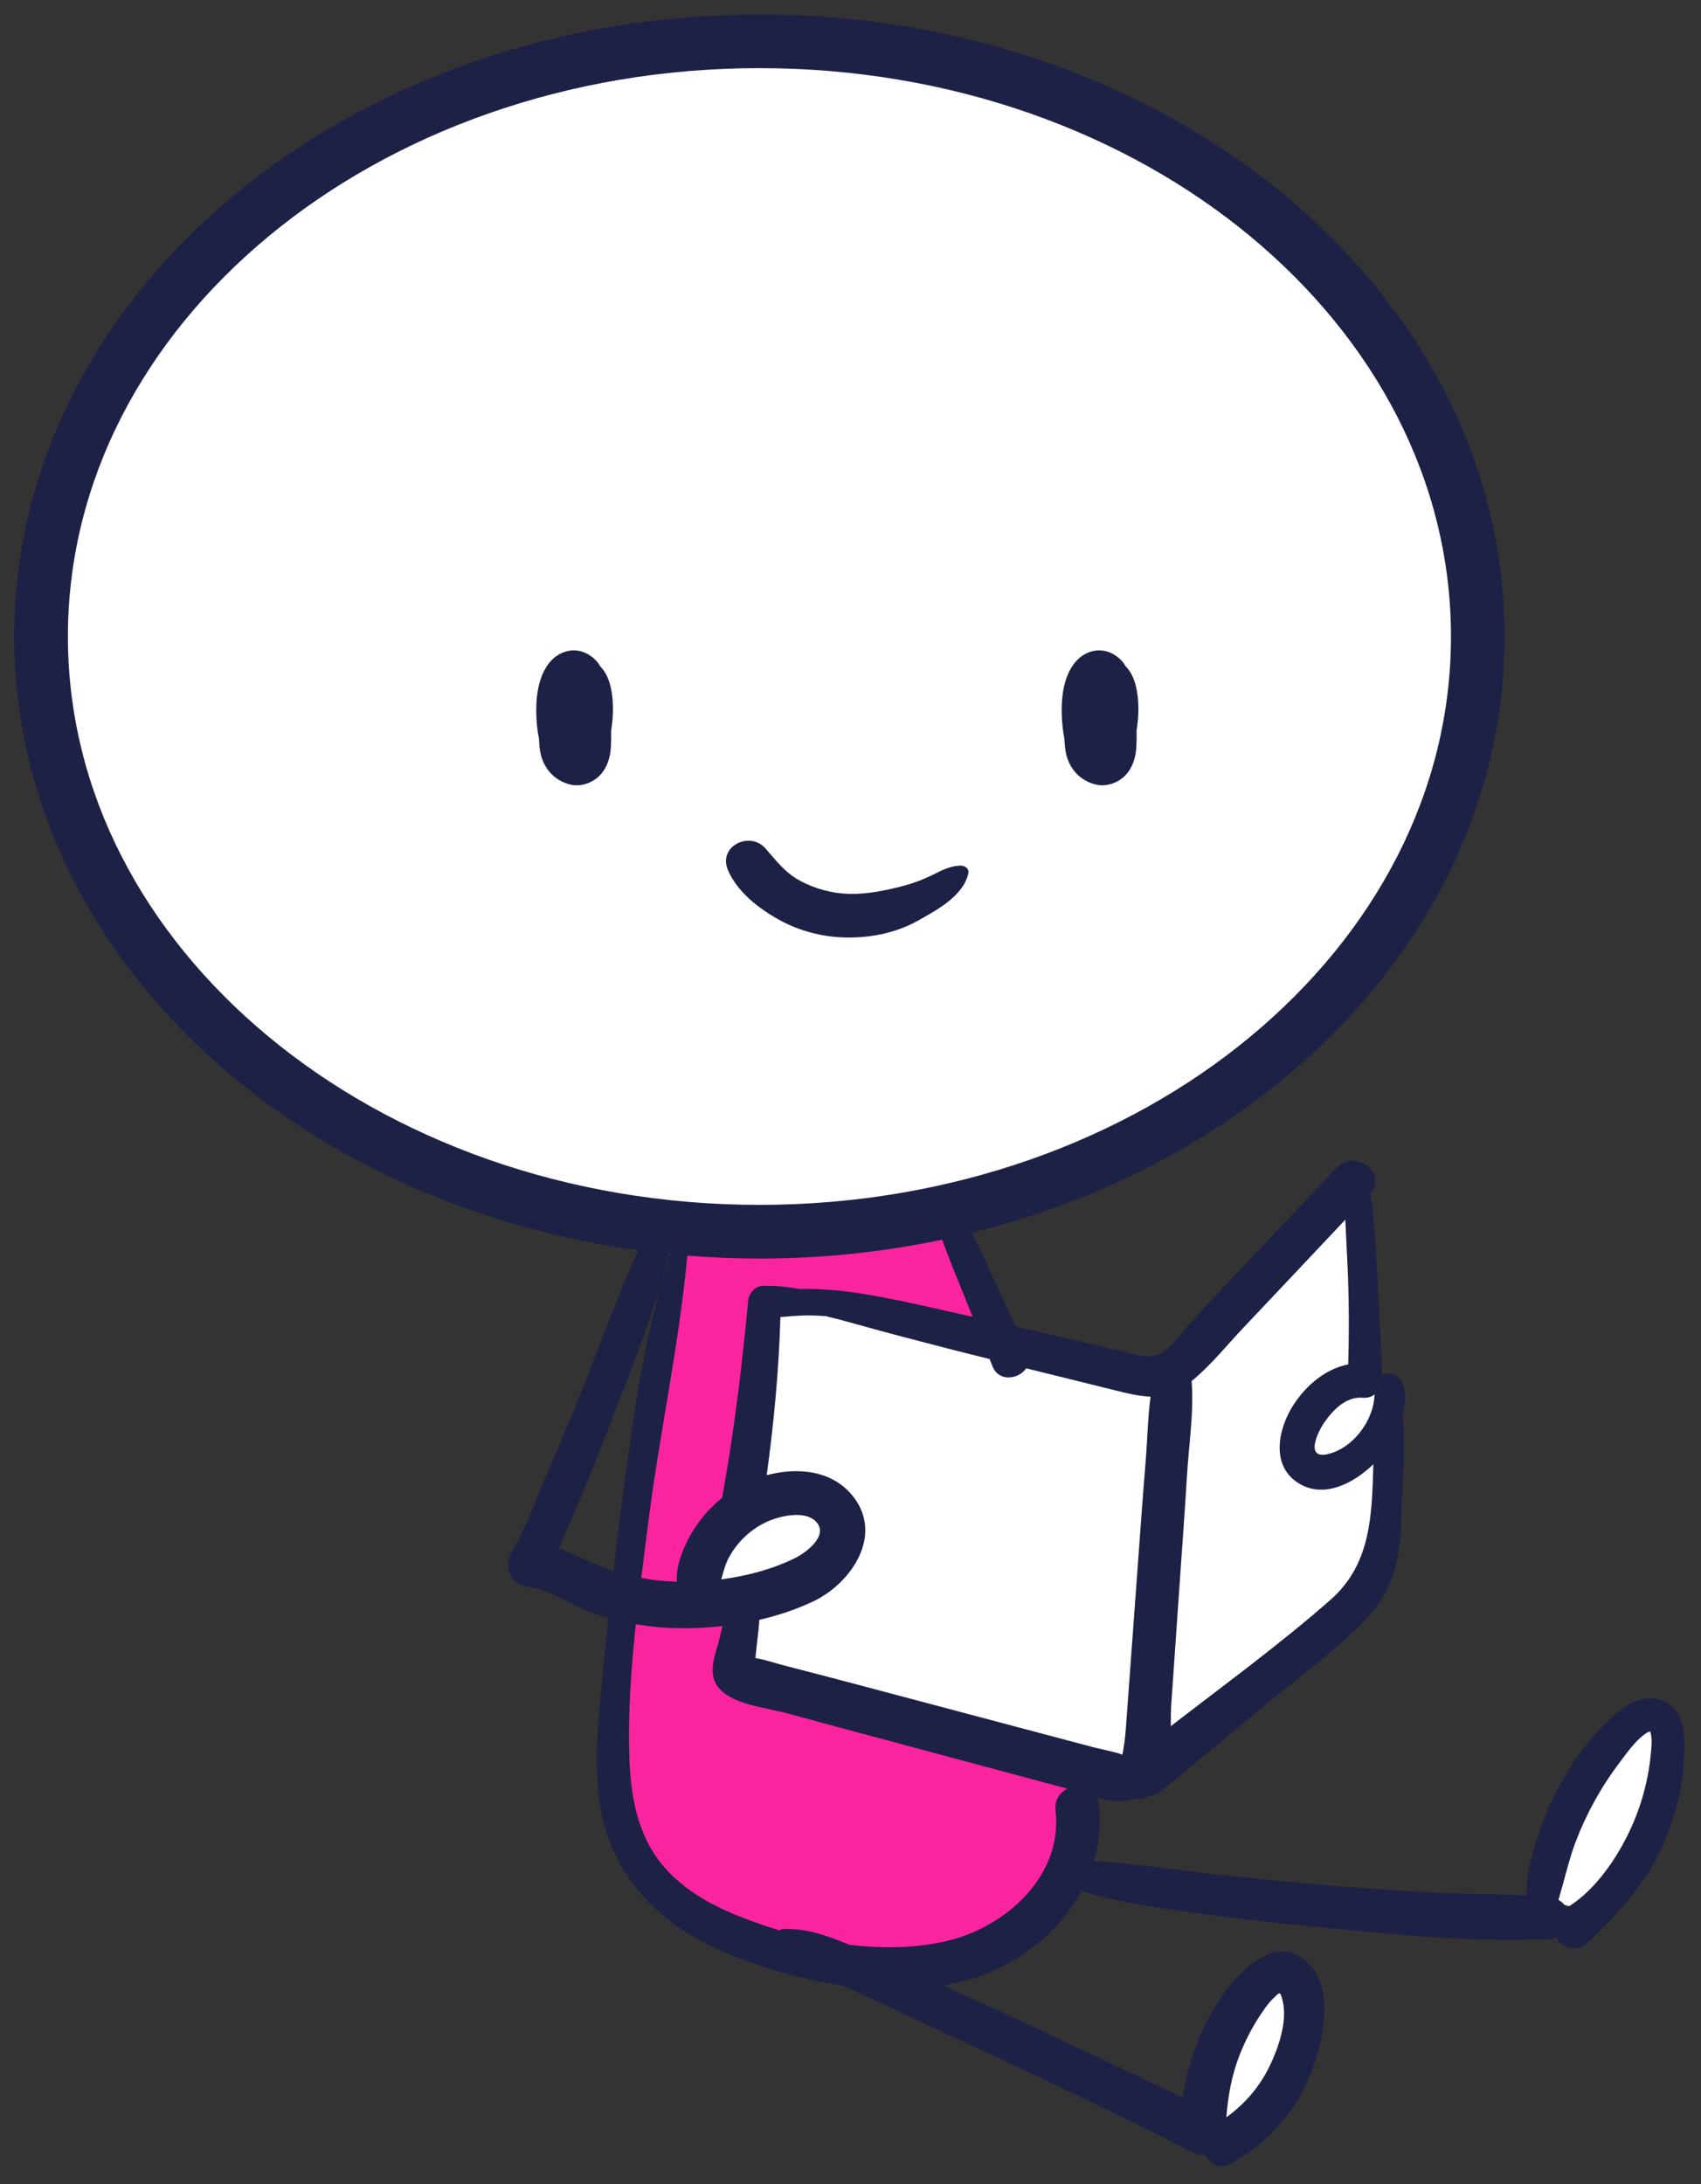
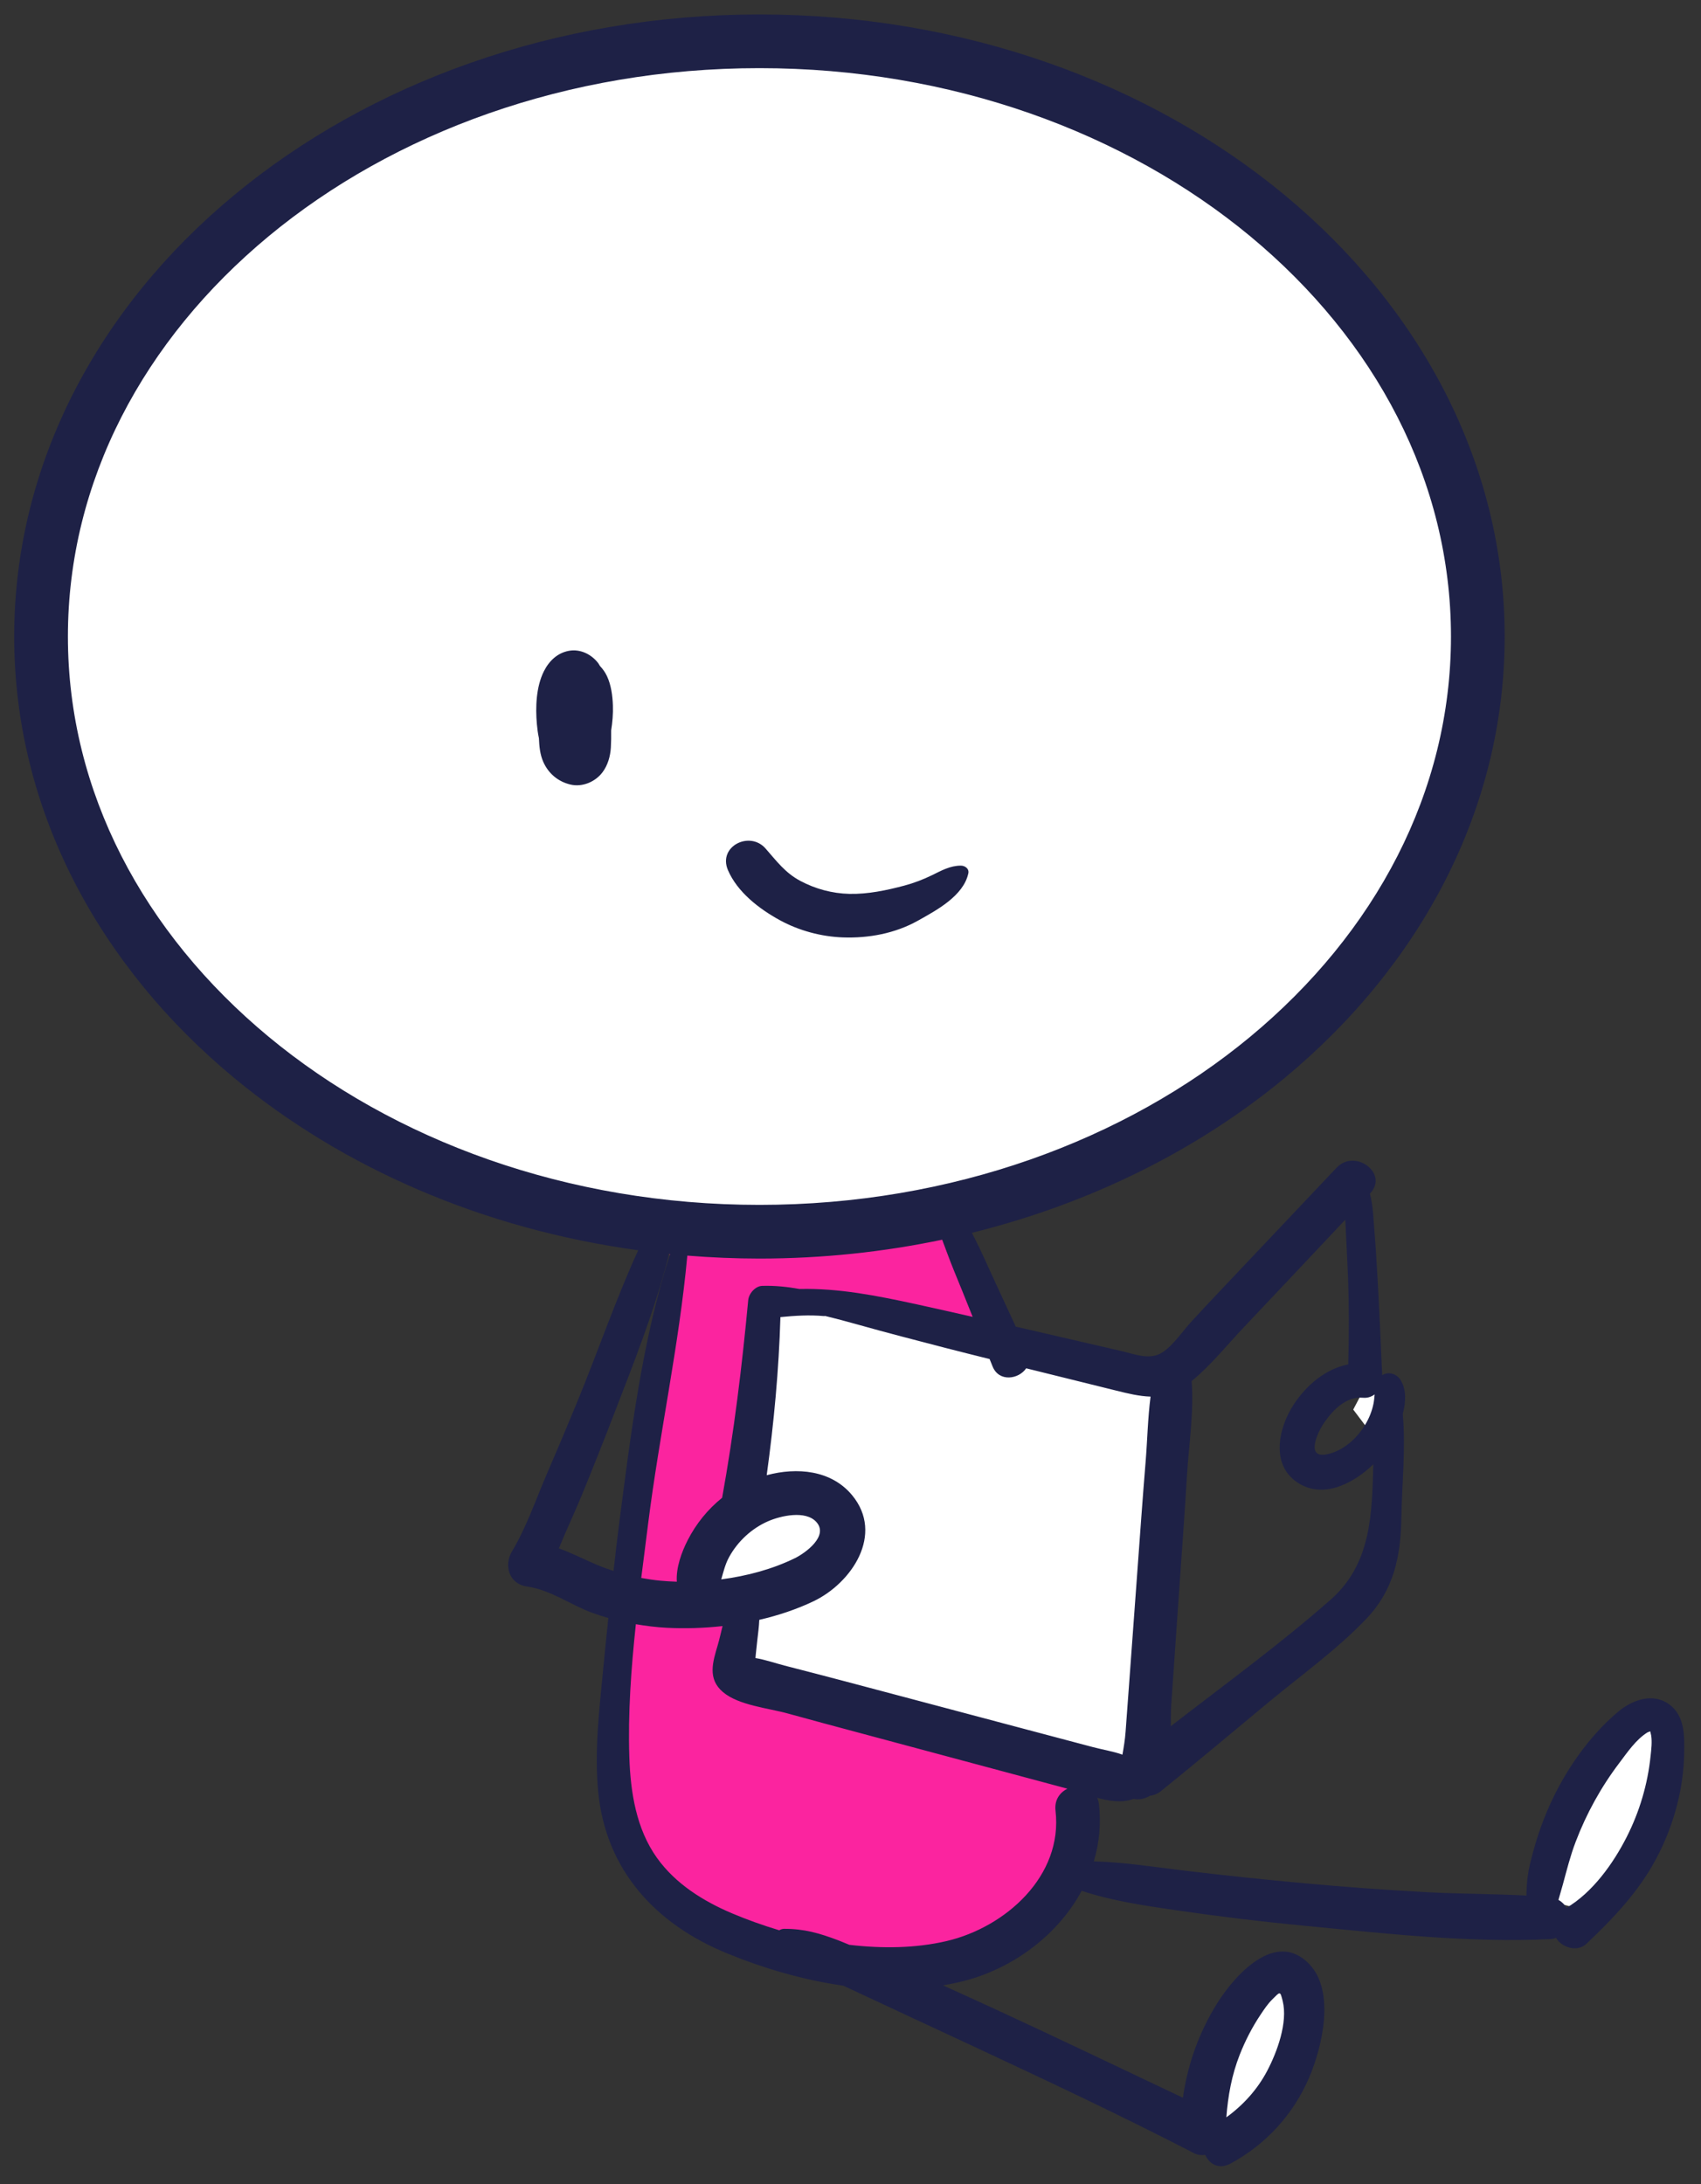
<svg xmlns="http://www.w3.org/2000/svg" width="100%" height="100%" viewBox="0 0 338 434" xml:space="preserve" style="fill-rule:evenodd;clip-rule:evenodd;stroke-linejoin:round;stroke-miterlimit:2;">
  <rect x="0" y="0" width="338" height="434" fill="#333333" stroke="none" />
  <g id="BACKGROUND">
    <path d="M133.512,244.92l20.094,-0.919l24.276,-0.681l11.686,-3.671l4.037,15.47l14.933,27.095l6.69,53.585l0.576,31.543l-13.775,18.025l-18.609,7.472l-31.919,-5.44l-17.94,-12.246l-10.58,-16.324l2.368,-59.488l6.099,-32.158l2.064,-22.263Z" style="fill:#fb249f;" />
    <path d="M154.746,258.852l27.555,4.015l49.548,9.401l-2.71,80.043l-58.766,-12.327l-21.9,-5.156l-0.758,-12.329l13.383,-10.353l7.155,-12.078l-10.153,-3.166l-8.071,1.9l1.38,-27.92l3.337,-12.03Z" style="fill:#fff;" />
-     <path d="M234.512,269.982l36.52,-33.734l2.438,34.715l-11.368,7.559l-1.611,11.94l15.678,-2.861l-1.283,26.47l-42.326,35.459l-3.189,-28.194l3.453,-42.489l1.688,-8.865Z" style="fill:#fff;" />
    <path d="M146.957,299.88l9.135,-2.991l12.532,2.538l-3.679,9.859l-12.04,7.91l-12.581,-1.169l0.489,-7.907l6.144,-8.24Z" style="fill:#fff;" />
-     <path d="M261.436,279.547l5.239,-4.787l9.012,0.907l-1.349,11.634l-10.945,6.091l-5.441,-7.198l3.484,-6.647Z" style="fill:#fff;" />
+     <path d="M261.436,279.547l5.239,-4.787l9.012,0.907l-1.349,11.634l-5.441,-7.198l3.484,-6.647Z" style="fill:#fff;" />
    <path d="M329.03,340.401l4.24,8.456l-6.968,17.803l-9.793,13.358l-7.901,-2.076l0.17,-13.425l8.974,-14.249l11.278,-9.867Z" style="fill:#fff;" />
    <path d="M255.902,391.703l4.755,5.778l-3.106,13.805l-13.416,13.648l-3.514,-12.58l3.23,-10.031l6.404,-8.67l5.647,-1.95Z" style="fill:#fff;" />
    <ellipse cx="152.219" cy="125.441" rx="141.981" ry="116.29" style="fill:#fff;" />
-     <path d="M211.495,146.691c0.071,1.596 0.209,3.196 0.859,4.683c1.021,2.329 2.946,3.946 5.412,4.529c2.363,0.559 4.921,-0.529 6.359,-2.429c1.054,-1.396 1.562,-3.196 1.666,-4.921c0.067,-1.133 0.075,-2.271 0.059,-3.412c0.262,-1.634 0.404,-3.288 0.345,-4.95c-0.062,-1.921 -0.354,-4.075 -1.17,-5.825c-0.355,-0.759 -0.838,-1.438 -1.4,-2.029l-0.3,-0.492c-1.338,-1.813 -3.613,-2.938 -5.884,-2.517c-2.308,0.429 -3.95,2.042 -4.971,4.084c-1.529,3.066 -1.683,7.137 -1.379,10.479c0.079,0.904 0.2,1.862 0.404,2.8" style="fill:#1e2146;fill-rule:nonzero;" />
    <path d="M119.214,132.337l-0.296,-0.491c-1.341,-1.813 -3.616,-2.942 -5.887,-2.517c-2.304,0.429 -3.95,2.042 -4.967,4.083c-1.533,3.067 -1.687,7.138 -1.383,10.48c0.079,0.904 0.204,1.862 0.404,2.8c0.071,1.595 0.208,3.195 0.858,4.683c1.021,2.325 2.946,3.946 5.413,4.529c2.362,0.554 4.921,-0.529 6.358,-2.433c1.054,-1.392 1.563,-3.192 1.667,-4.921c0.067,-1.129 0.075,-2.271 0.062,-3.408c0.259,-1.634 0.4,-3.292 0.342,-4.95c-0.062,-1.921 -0.35,-4.08 -1.171,-5.825c-0.354,-0.759 -0.837,-1.438 -1.4,-2.03" style="fill:#1e2146;fill-rule:nonzero;" />
    <path d="M167.493,186.278c5.12,0.184 10.379,-0.796 14.883,-3.316c3.721,-2.084 9.062,-4.921 10.037,-9.413c0.205,-0.942 -0.691,-1.546 -1.504,-1.537c-2.133,0.016 -3.796,0.966 -5.675,1.883c-1.783,0.871 -3.646,1.587 -5.566,2.096c-3.542,0.937 -7.205,1.716 -10.896,1.633c-3.396,-0.075 -6.75,-0.983 -9.746,-2.579c-3.025,-1.613 -4.717,-3.946 -6.913,-6.442c-3.145,-3.579 -9.483,-0.421 -7.47,4.292c1.883,4.404 6.245,7.737 10.333,9.971c3.783,2.066 8.212,3.258 12.517,3.412" style="fill:#1e2146;fill-rule:nonzero;" />
    <path d="M327.988,348.899c-0.575,5.633 -2.204,11.121 -4.767,16.166c-2.675,5.267 -6.783,11.017 -11.971,14.063c-0.333,-0.663 -0.9,-1.213 -1.575,-1.596c0.3,-1.033 0.605,-2.071 0.884,-3.096c0.771,-2.841 1.475,-5.654 2.525,-8.412c2.125,-5.596 5.05,-10.909 8.671,-15.679c1.612,-2.13 3.312,-4.671 5.62,-6.1l0.542,-0.205l0.183,0.817c0.205,1.325 0.025,2.721 -0.112,4.042m-123.633,-5.121c-8.255,-2.192 -16.505,-4.383 -24.755,-6.575c-7.9,-2.1 -15.791,-4.2 -23.708,-6.229c-1.887,-0.484 -3.846,-1.184 -5.775,-1.488l0.054,-0.646c0.092,-0.937 0.2,-1.87 0.3,-2.808c0.146,-1.329 0.354,-2.75 0.404,-4.146c3.755,-0.866 7.396,-2.079 10.767,-3.687c7.588,-3.621 14.117,-13.313 7.671,-21.088c-4.125,-4.983 -10.938,-5.587 -16.963,-3.966c1.434,-10.425 2.413,-20.896 2.725,-31.417c2.892,-0.283 5.738,-0.467 8.688,-0.2l0.208,-0.025c2.175,0.533 4.338,1.108 6.454,1.704c5.813,1.638 11.667,3.146 17.517,4.663c2.896,0.75 5.8,1.466 8.7,2.195c0.196,0.488 0.392,0.975 0.588,1.459c1.275,3.175 5.204,2.562 6.679,0.379c5.979,1.483 11.966,2.954 17.946,4.446c2.304,0.575 4.566,1.116 6.77,1.179c-0.558,4.283 -0.637,8.692 -0.979,12.887c-0.604,7.325 -1.121,14.655 -1.658,21.98c-0.517,7.058 -1.033,14.112 -1.55,21.17c-0.263,3.53 -0.521,7.059 -0.779,10.584c-0.113,1.554 -0.363,3.041 -0.625,4.525c-1.892,-0.675 -3.992,-0.996 -5.925,-1.513c-4.254,-1.129 -8.504,-2.254 -12.754,-3.383m5.383,16.033c1.512,12.996 -9.967,23.2 -21.704,25.921c-6.134,1.421 -12.717,1.5 -19.267,0.733c-0.721,-0.291 -1.433,-0.604 -2.154,-0.879c-3.783,-1.433 -6.779,-2.304 -10.796,-2.3c-0.337,0 -0.675,0.109 -0.975,0.288c-3.258,-0.979 -6.425,-2.113 -9.408,-3.375c-5.734,-2.438 -11.204,-5.859 -14.884,-11c-4.133,-5.775 -5.266,-13.063 -5.495,-20.009c-0.288,-8.741 0.35,-17.612 1.295,-26.437c2.025,0.35 4.067,0.608 6.105,0.712c3.616,0.184 7.375,0.08 11.12,-0.337c-0.333,1.317 -0.612,2.621 -0.941,3.733c-1,3.384 -2.1,6.738 1.021,9.379c3.129,2.65 9.033,3.184 12.937,4.271c4.733,1.313 9.483,2.579 14.225,3.85c9.246,2.484 18.488,4.963 27.729,7.442c4.496,1.208 8.992,2.412 13.488,3.621l0.071,0.021c-1.5,0.733 -2.617,2.229 -2.367,4.366m-87.825,-47.633c-1.138,-0.371 -2.263,-0.783 -3.375,-1.25c-2.508,-1.063 -4.942,-2.338 -7.488,-3.238c1.463,-3.62 3.175,-7.187 4.634,-10.762c2.137,-5.221 4.216,-10.463 6.246,-15.725c3.991,-10.358 8.17,-20.783 10.895,-31.558c0.046,-0.18 0.009,-0.33 0.021,-0.496c0.1,0.012 0.2,0.021 0.304,0.033c-5.583,17.275 -7.816,35.863 -10.15,53.796c-0.4,3.062 -0.737,6.133 -1.087,9.2m-108.421,-185.692c0.004,-30.875 15.058,-58.937 39.879,-79.529c24.8,-20.558 59.309,-33.421 97.534,-33.412c38.22,-0.009 72.729,12.854 97.533,33.412c24.817,20.592 39.875,48.654 39.879,79.529c-0.004,30.871 -15.062,58.934 -39.879,79.525c-24.804,20.563 -59.313,33.421 -97.533,33.417c-38.225,0.004 -72.734,-12.854 -97.534,-33.417c-24.821,-20.591 -39.875,-48.654 -39.879,-79.525m139.154,175.8c2.467,-1.066 7.421,-2.225 9.567,0.159c2.504,2.779 -2.167,6.162 -4.263,7.191c-4.429,2.171 -9.5,3.542 -14.633,4.209c0.429,-1.488 0.796,-3.034 1.55,-4.409c1.708,-3.133 4.504,-5.729 7.779,-7.15m35.571,-53.25c0.925,2.525 1.988,5.009 2.992,7.504c0.687,1.713 1.375,3.425 2.066,5.142c-3.708,-0.842 -7.412,-1.687 -11.129,-2.496c-7.887,-1.712 -15.471,-3.229 -23.279,-3.046c-2.442,-0.437 -4.904,-0.695 -7.421,-0.616c-1.379,0.046 -2.646,1.533 -2.771,2.841c-1.229,13.146 -2.829,26.271 -5.183,39.267c-2.842,2.283 -5.167,5.15 -6.837,8.417c-1.184,2.308 -2.359,5.475 -2.163,8.258c-1.087,-0.033 -2.162,-0.096 -3.221,-0.196c-1.3,-0.121 -2.579,-0.316 -3.85,-0.55c0.45,-3.604 0.917,-7.191 1.363,-10.75c2.233,-17.791 6.154,-35.454 7.791,-53.3c4.717,0.379 9.496,0.584 14.33,0.588c12.52,-0.004 24.683,-1.309 36.312,-3.75c0.333,0.912 0.679,1.816 1,2.687m58.113,159.3c1.108,-2.821 2.5,-5.525 4.187,-8.041c0.683,-1.021 1.383,-2.075 2.258,-2.942c1.617,-1.604 1.584,-1.796 2.096,0.25c1.075,4.292 -1.116,10.2 -3.071,13.908c-1.941,3.696 -4.762,6.8 -8.112,9.234c0.317,-4.242 1.062,-8.38 2.642,-12.409m-13.592,-69.646l1.583,-22.808c0.529,-7.604 1.088,-15.204 1.55,-22.812c0.363,-5.98 1.392,-12.509 0.913,-18.63c3.779,-3.083 7.062,-7.191 10.362,-10.679c6.742,-7.112 13.454,-14.254 20.171,-21.387c0.025,0.475 0.054,0.954 0.075,1.416c0.133,3.321 0.342,6.638 0.467,9.959c0.216,5.812 0.212,11.583 0.041,17.379c-4.475,0.892 -8.262,4.071 -10.812,7.946c-3.154,4.8 -4.767,12.446 1.287,15.866c4.98,2.817 10.759,-0.32 14.517,-3.97c-0.287,9.92 -0.387,19.804 -8.525,26.95c-10.1,8.87 -21.058,16.854 -31.725,25.104c0.013,-1.596 0.008,-3.1 0.096,-4.334m38.108,-60.933c0.934,0.083 1.679,-0.217 2.304,-0.662c-0.058,0.608 -0.104,1.22 -0.229,1.845c-0.312,1.546 -0.937,3.05 -1.775,4.388c-1.662,2.646 -4.275,4.962 -7.396,5.646c-4.5,0.979 -1.862,-4.513 -0.595,-6.321c1.766,-2.521 4.358,-5.204 7.691,-4.896m60.946,61.004c-3.292,-2.504 -7.475,-0.971 -10.321,1.438c-5.712,4.833 -10.329,11.487 -13.416,18.258c-1.738,3.8 -3.03,7.771 -4.005,11.829c-0.52,2.179 -0.725,4.279 -0.733,6.388c-6.542,-0.342 -13.142,-0.313 -19.671,-0.659c-8.15,-0.437 -16.291,-1.029 -24.416,-1.775c-8.125,-0.745 -16.246,-1.6 -24.346,-2.575c-5.796,-0.695 -11.667,-1.633 -17.534,-1.783c1.063,-3.579 1.467,-7.396 1.021,-11.35c-0.054,-0.479 -0.187,-0.892 -0.35,-1.275c2.475,0.671 4.984,1.038 7.213,0.213c1.029,0.204 2.171,0.037 3.175,-0.571l0.062,-0.05c0.75,-0.079 1.521,-0.363 2.267,-0.967c7.196,-5.808 14.275,-11.758 21.392,-17.667c6.5,-5.391 13.616,-10.475 19.437,-16.612c5.379,-5.671 6.767,-12.308 6.888,-19.913c0.1,-6.579 0.912,-13.904 0.283,-20.7c0.633,-2.404 0.712,-4.791 -0.354,-6.637c-0.809,-1.404 -2.534,-1.875 -3.734,-1.079c-0.283,-6.425 -0.566,-12.859 -0.925,-19.279c-0.175,-3.13 -0.366,-6.255 -0.62,-9.375c-0.192,-2.334 -0.255,-5.042 -0.9,-7.43l0.058,-0.058c3.708,-3.937 -3.004,-8.971 -6.675,-5.087c-7.588,8.02 -15.175,16.045 -22.763,24.066c-1.995,2.109 -3.987,4.225 -5.954,6.359c-1.758,1.904 -3.708,4.858 -5.904,6.279c-2.5,1.612 -5.521,0.329 -8.146,-0.275c-2.825,-0.654 -5.646,-1.304 -8.471,-1.959c-4.17,-0.962 -8.341,-1.929 -12.512,-2.891c-1.542,-3.329 -3.083,-6.659 -4.621,-9.988c-1.129,-2.437 -2.192,-4.925 -3.421,-7.316c-0.229,-0.446 -0.454,-0.892 -0.679,-1.338c23.7,-5.871 44.963,-16.537 62.129,-30.754c26.846,-22.217 43.746,-53.292 43.742,-87.742c0.004,-34.45 -16.896,-65.525 -43.742,-87.741c-26.862,-22.25 -63.729,-35.863 -104.341,-35.871c-40.617,0.008 -77.48,13.621 -104.342,35.871c-26.846,22.216 -43.746,53.291 -43.742,87.741c-0.004,34.45 16.896,65.525 43.742,87.742c21.437,17.754 49.254,29.987 80.254,34.217c-4.454,9.729 -7.933,19.925 -11.992,29.829c-1.975,4.816 -3.995,9.612 -6.066,14.391c-2.217,5.125 -4.134,10.809 -7.013,15.596c-1.683,2.792 -0.596,6.5 2.946,6.996c4.708,0.663 8.621,3.633 13.025,5.246c1.038,0.379 2.096,0.708 3.167,1.017c-0.346,3.337 -0.692,6.675 -1.013,10.016c-0.771,8.104 -1.787,16.288 -1.012,24.438c1.479,15.633 11.375,26.329 25.521,32.15c7.154,2.95 15.12,5.316 23.2,6.466c1.833,0.867 3.679,1.713 5.516,2.575c7.075,3.321 14.171,6.592 21.25,9.9c14.417,6.73 28.825,13.53 42.967,20.83c0.662,0.341 1.421,0.42 2.171,0.32c0.816,1.809 2.708,2.971 5.016,1.725c7,-3.766 12.48,-9.745 15.621,-17.066c2.609,-6.075 5.25,-17.138 0.038,-22.579c-6.721,-7.013 -14.946,2.383 -18.375,7.908c-3.567,5.746 -5.809,12.067 -6.729,18.65c-12.221,-5.779 -24.396,-11.646 -36.671,-17.308c-3.667,-1.688 -7.338,-3.367 -11.017,-5.025c1.788,-0.309 3.563,-0.675 5.296,-1.18c9.387,-2.737 17.729,-9.195 22.271,-17.604c6.112,2.034 12.662,2.963 18.971,3.888c8.366,1.221 16.75,2.233 25.17,3.041c16.121,1.546 32.925,3.459 49.13,2.659c0.329,-0.017 0.666,-0.109 0.991,-0.242l0.004,0.013c1.146,1.929 4.225,2.887 6.042,1.158c5.429,-5.167 10.354,-10.304 13.9,-16.992c3.392,-6.4 5.375,-13.6 5.517,-20.85c0.066,-3.404 0.137,-7.366 -2.867,-9.65" style="fill:#1e2146;fill-rule:nonzero;" />
  </g>
</svg>